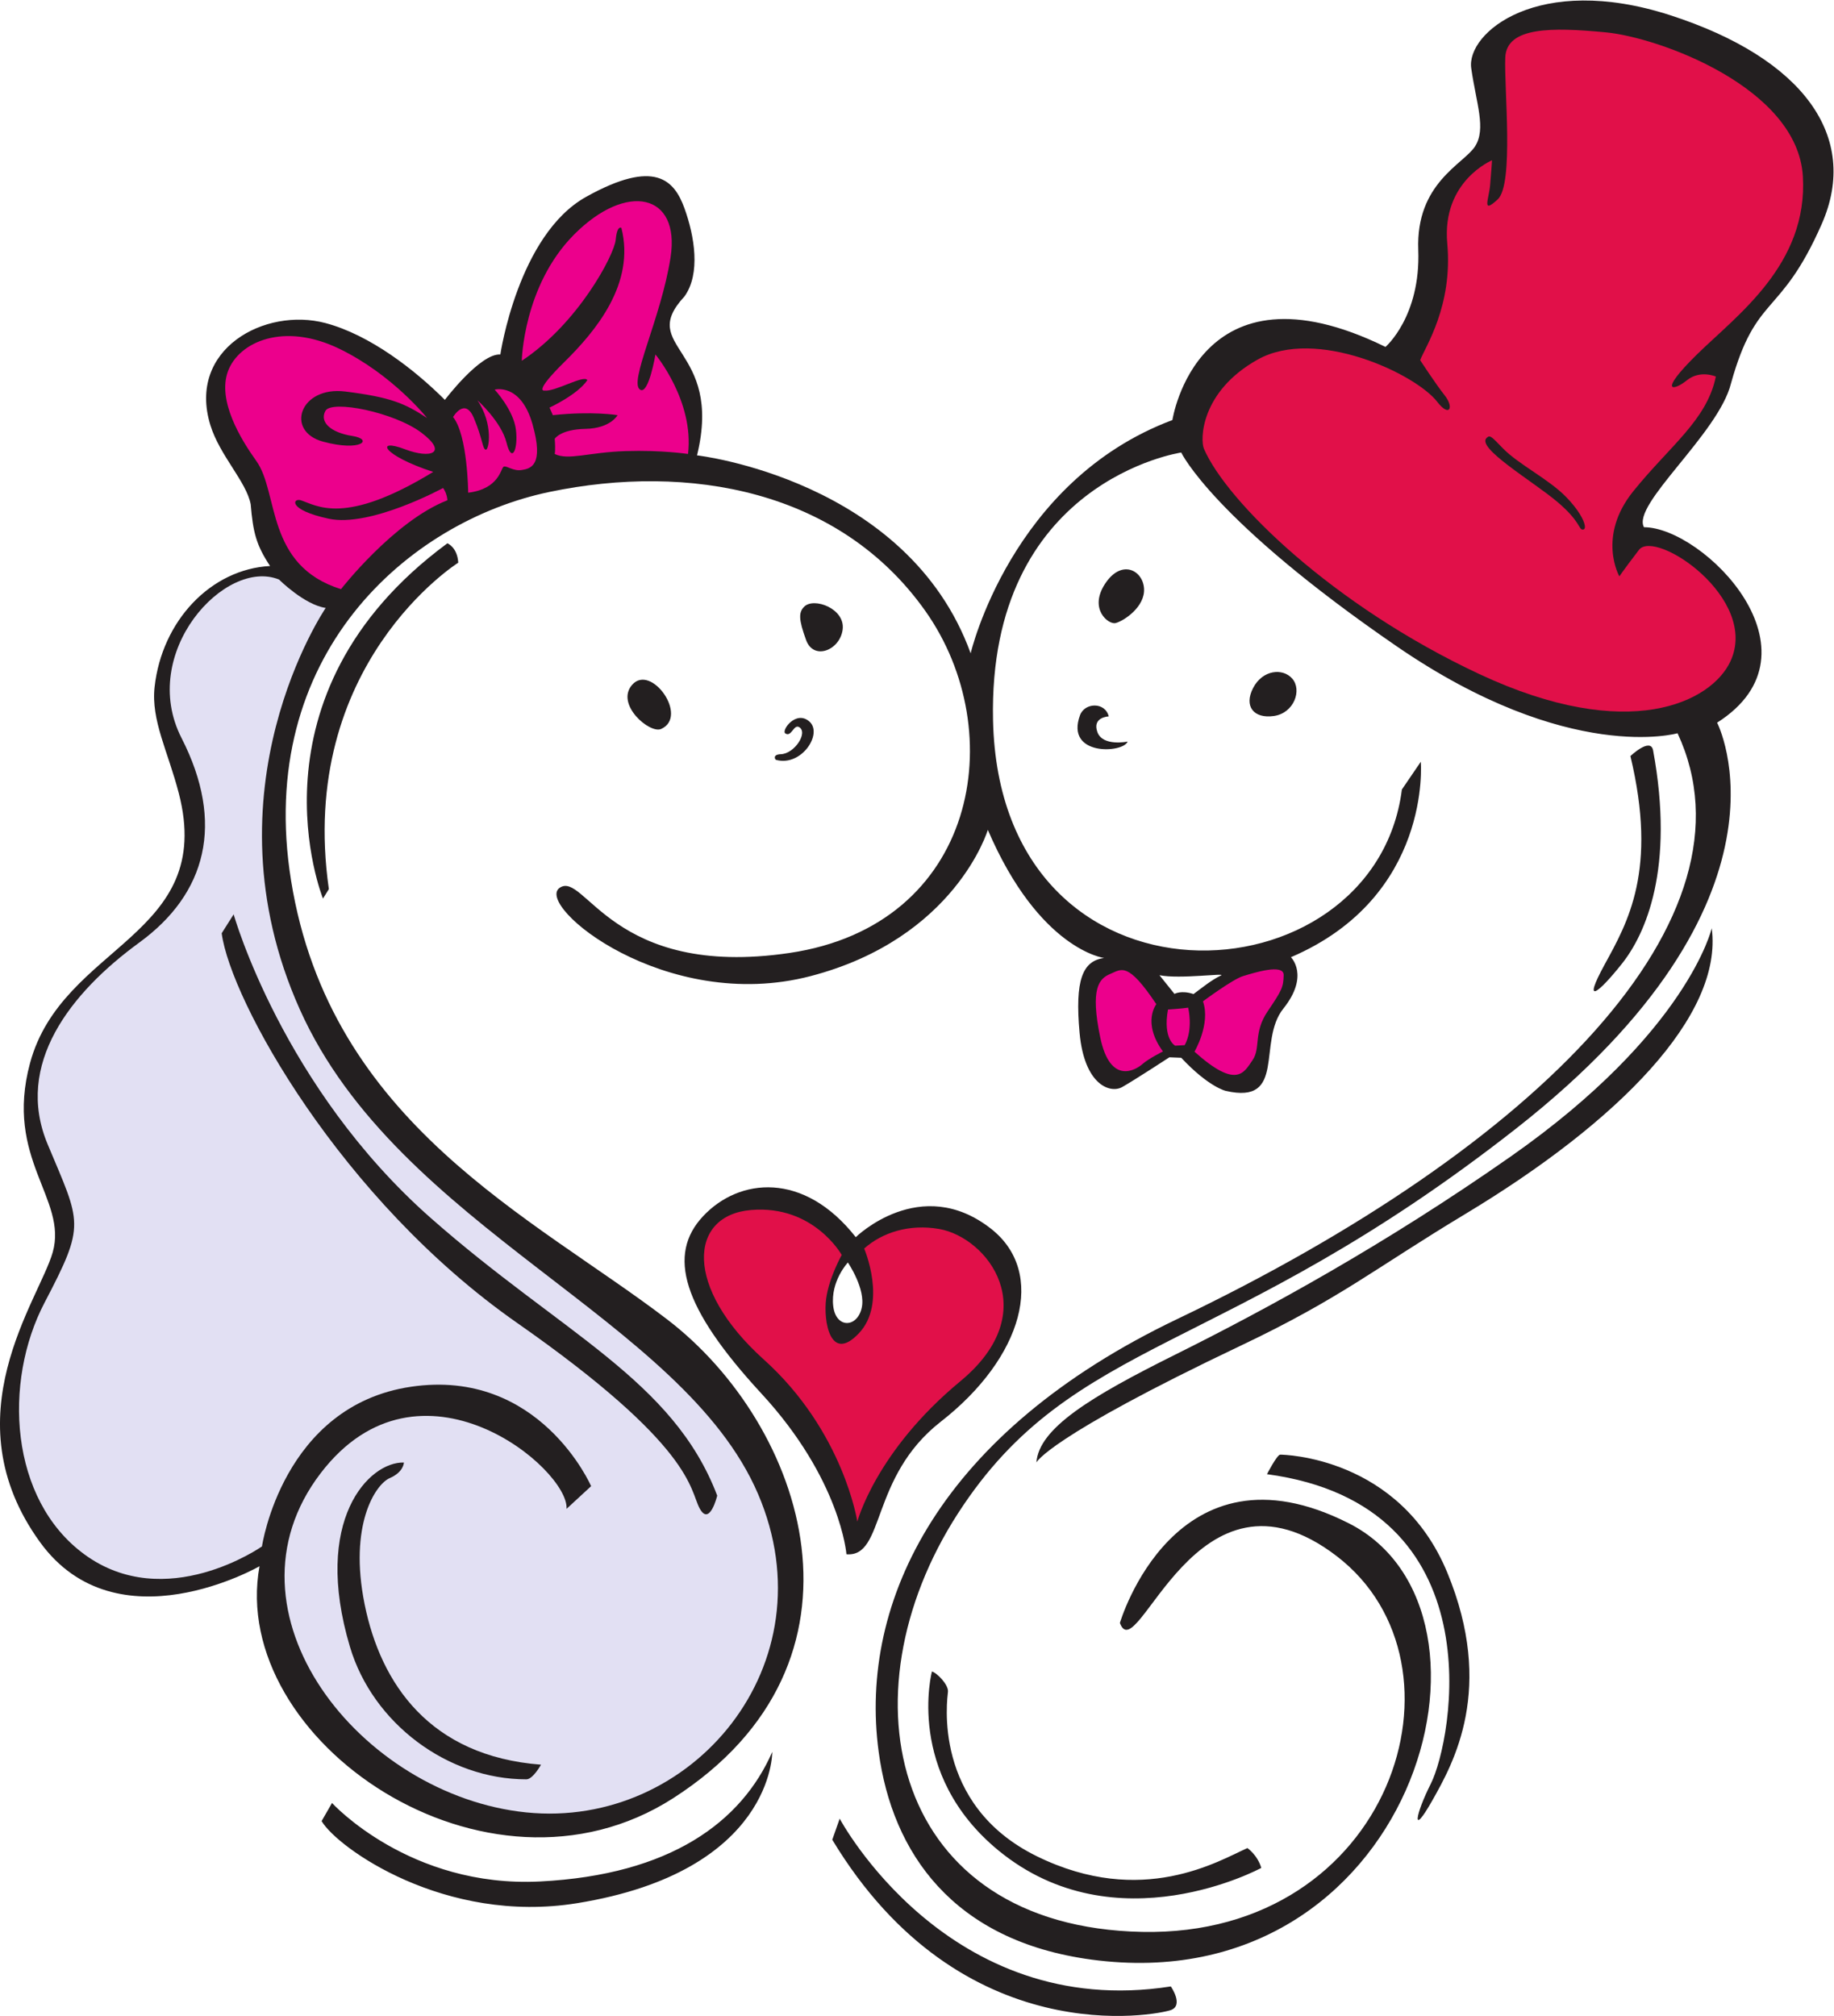
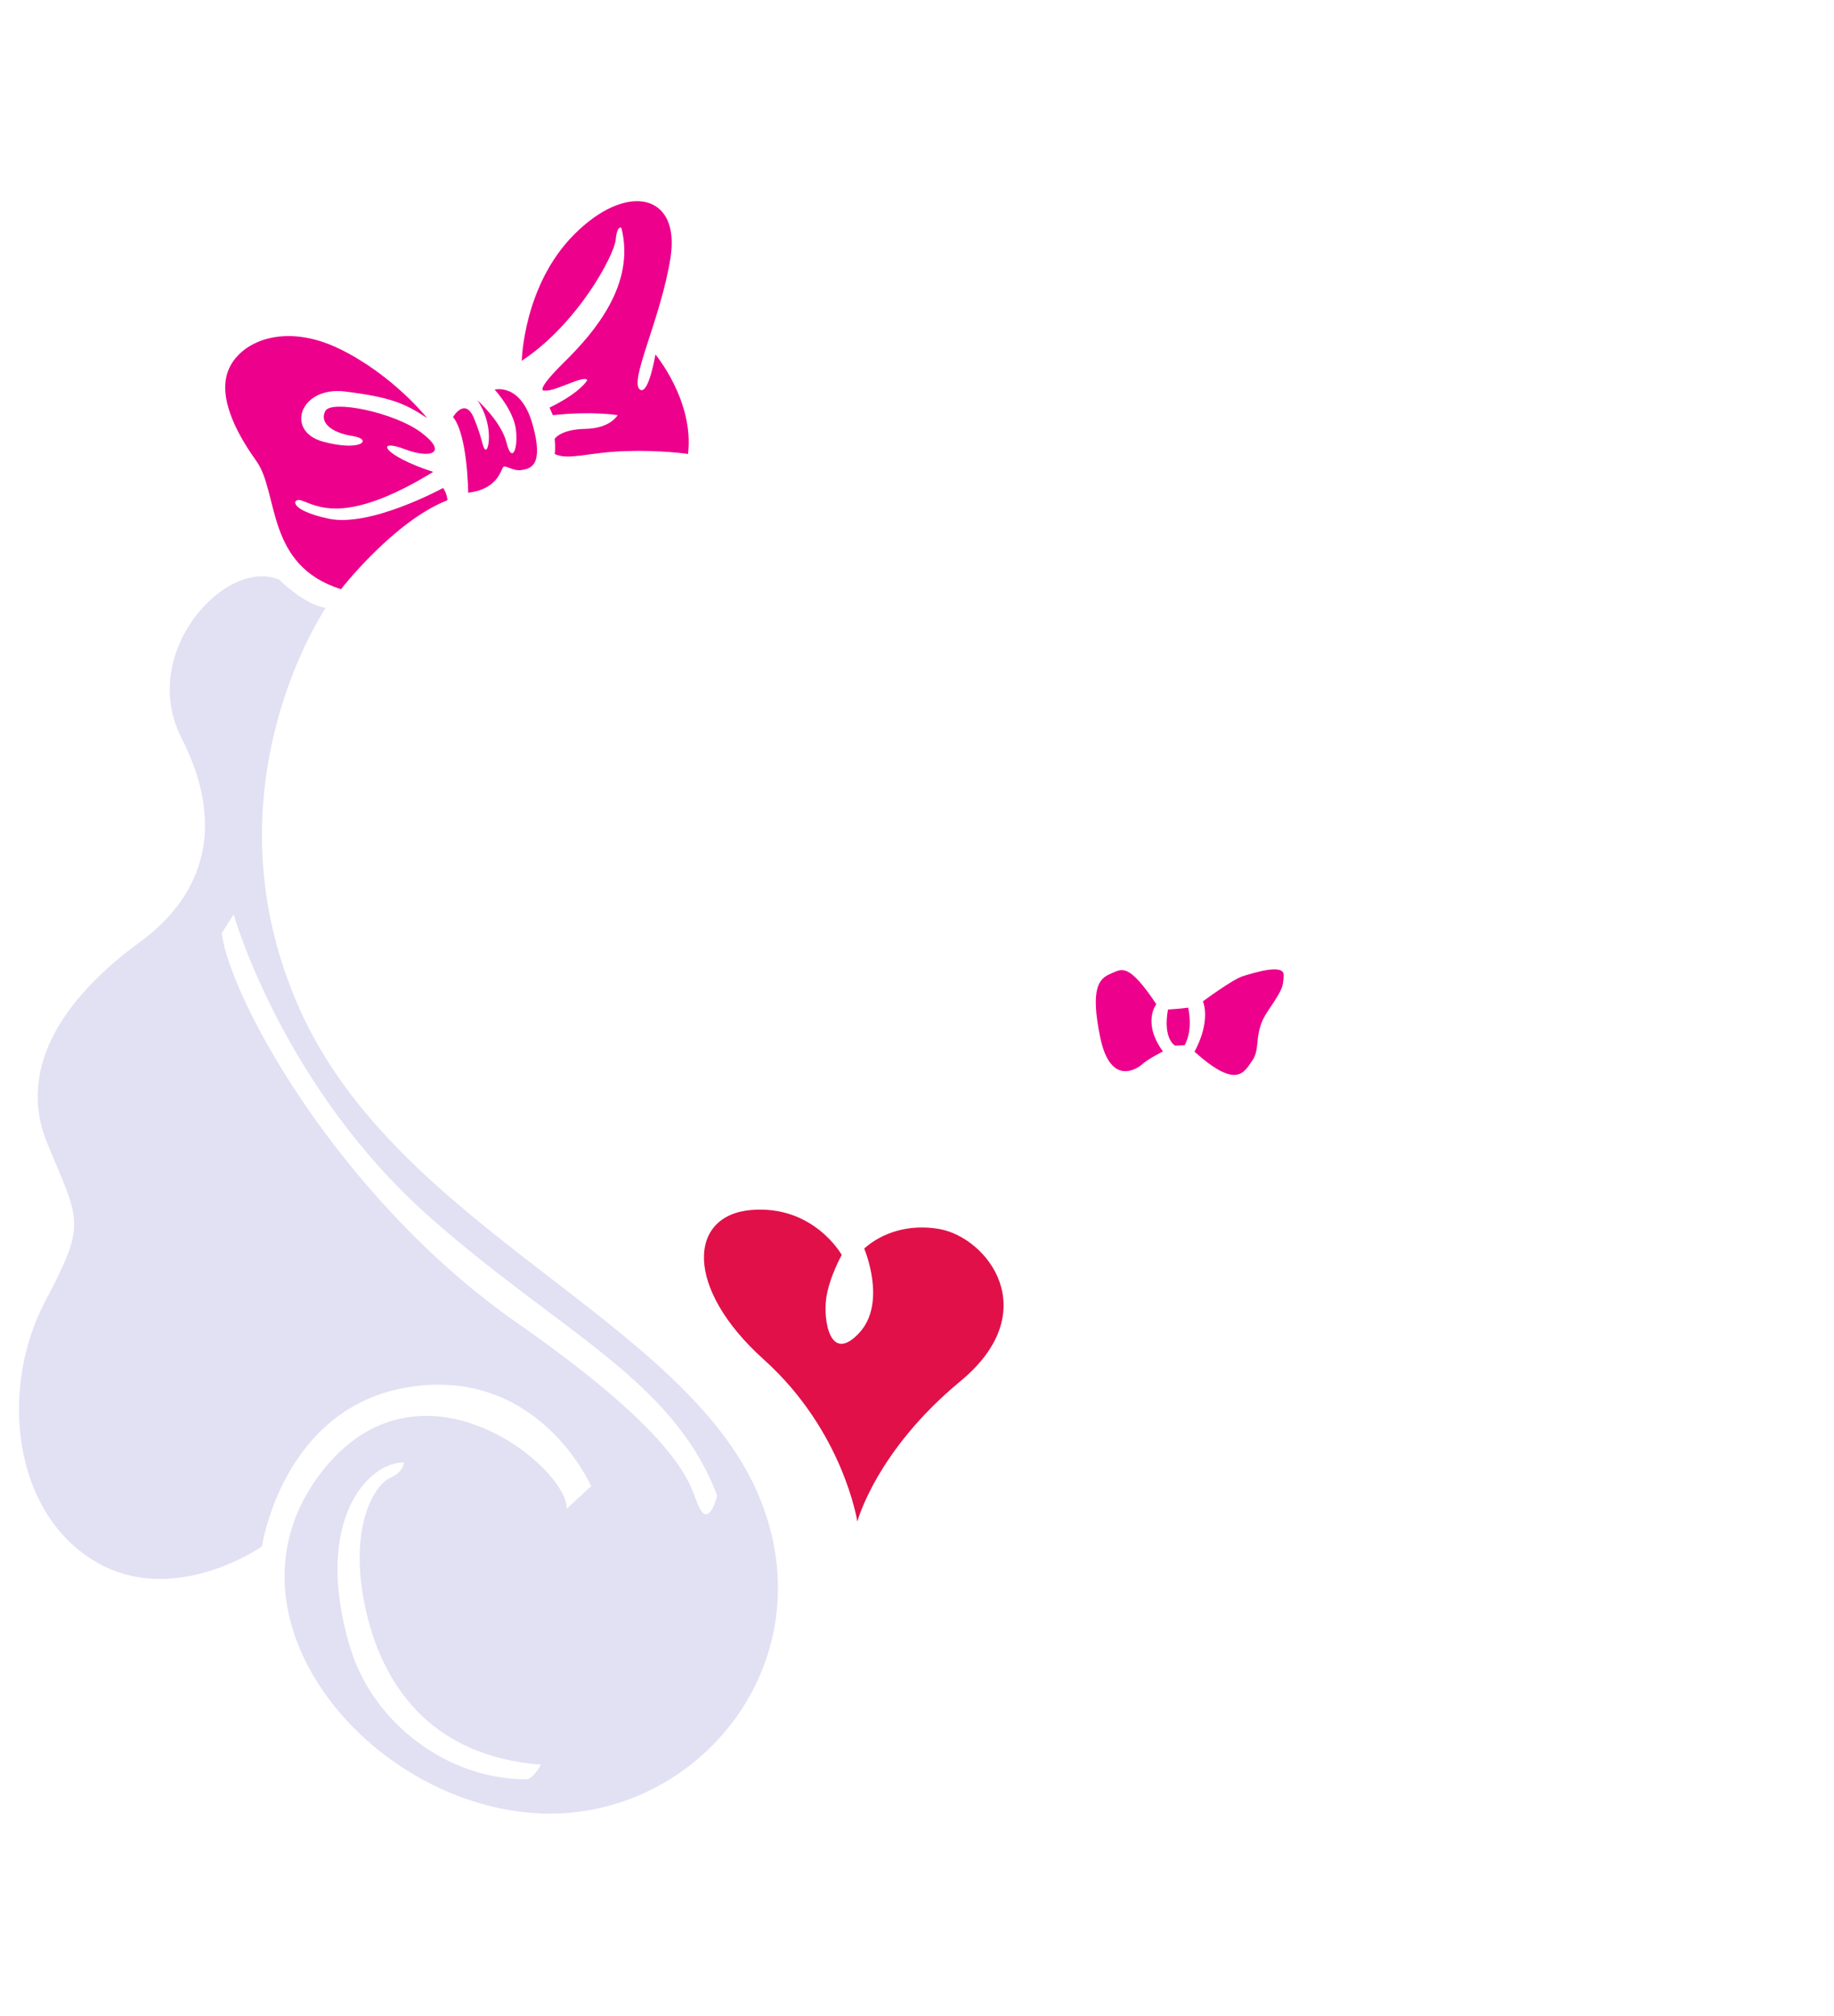
<svg xmlns="http://www.w3.org/2000/svg" viewBox="0 0 646.293 710.387" height="710.387" width="646.293" xml:space="preserve" id="svg2" version="1.1">
  <defs id="defs6" />
  <g transform="matrix(1.333,0,0,-1.333,0,710.387)" id="g10">
    <g transform="scale(0.1)" id="g12">
-       <path id="path14" style="fill:#231f20;fill-opacity:1;fill-rule:nonzero;stroke:none" d="m 2463.68,910.488 c 13.33,-3.332 44.05,-34.98 42.37,-53.32 -1.66,-18.34 -43.34,-298.359 235,-435.02 278.34,-136.66 481.66,-11.648 556.66,21.68 0,0 26.67,-18.34 36.67,-52.5 0,0 -384.03,-208.926 -694.57,45.918 -247.87,203.418 -176.13,473.242 -176.13,473.242 z M 4525.21,2875.49 c 0,0 -63.37,-275.61 -531.21,-603.38 -332.95,-233.27 -644.61,-403.27 -887.79,-524.24 -222.42,-110.64 -359.88,-194.13 -366.33,-284.84 0,0 27.13,65.1 541.76,309.68 263.5,125.24 352.01,202.79 592.08,347.28 405.28,243.94 681.78,524.78 651.49,755.5 z m 290.84,1861.67 c 101.77,231.28 -50,438.33 -400,551.67 -350,113.33 -540,-46.67 -526.66,-140.01 13.34,-93.33 40,-160 10,-206.67 -30,-46.66 -156.68,-96.66 -150.01,-273.32 6.66,-176.67 -86.67,-256.68 -86.67,-256.68 -496.66,243.34 -563.32,-193.33 -563.32,-193.33 -426.68,-160 -533.34,-616.67 -533.34,-616.67 -166.69,460.05 -723.34,523.33 -723.34,523.33 70.01,286.67 -159.99,283.34 -33.32,420.01 43.34,60 26.66,160 0,233.33 -26.67,73.34 -77.25,131.88 -260,29.99 -180,-100.34 -226.67,-416.65 -226.67,-416.65 -53.34,3.33 -146.67,-120.01 -146.67,-120.01 -79.16,79.17 -198.038,171.92 -315.89,203.12 -159.613,42.26 -365.902,-68.66 -304.027,-269.88 24.789,-80.61 94.965,-148.95 106.582,-209.1 6.265,-74.57 14.68,-108.05 51.25,-163.3 -156.598,-8.33 -285.996,-144.94 -305.293,-320.06 -9.664,-87.68 35.359,-169.91 64.047,-280.77 98.336,-380 -308.332,-398.34 -393.332,-713.32 -68.48,-253.75 100,-358.34 60,-500.01 -35.594,-126.05 -273.543,-435.87 -33.336,-766.66 203.336,-280.014 580.004,-63.33 580.004,-63.33 -83.336,-460 599.995,-930.012 1093.335,-613.34 561.1,360.164 350,986.68 -16.67,1266.67 -354.21,270.47 -890.001,516.67 -993.333,1159.99 -95.539,594.84 309.763,948.83 683.333,1026.66 367.99,76.67 766.67,5.58 993.33,-314.42 226.68,-319.99 137.61,-831.02 -359.09,-904.37 -470.1,-69.42 -540.91,218.8 -607.57,172.13 -66.66,-46.67 280,-333.33 663.33,-233.34 383.33,99.99 468.74,386.67 468.74,386.67 136.25,-317.5 307.5,-338.75 307.5,-338.75 -57.5,-7.5 -77.5,-58.75 -65,-197.49 12.5,-138.75 81.25,-161.25 112.5,-143.75 31.25,17.5 125,78.75 125,78.75 l 31.25,-1.25 c 72.5,-77.5 117.5,-87.5 117.5,-87.5 162.5,-37.5 82.5,130 152.5,217.5 70,87.49 20,135.82 20,135.82 373.34,160 343.34,516.67 343.34,516.67 l -50,-73.34 C 3633.67,2672.99 2642.71,2618 2625.21,3425.49 c -13.69,632.4 497.5,707.5 497.5,707.5 0,0 84.11,-178.79 570,-512.5 455,-312.5 742.13,-229.63 742.13,-229.63 C 4661.5,2904.2 4069.81,2300 3112.02,1842.2 2489.31,1544.55 2268.76,1099.77 2322.89,698.152 2358.78,432.02 2518.55,198.016 2886.04,148.84 c 846.65,-113.305 1140,920.02 680,1153.35 -460,233.33 -605.47,-263.31 -605.47,-263.31 46.66,-126.673 200.22,463.05 573.56,176.39 C 3907.47,928.613 3679.36,208.848 3019.36,222.188 2359.37,235.527 2220.22,845.5 2532.7,1328.84 c 305.41,472.4 702.14,410.48 1475.48,1017.14 773.34,606.68 531.21,1072.84 531.21,1072.84 293.34,186.67 -36.66,516.67 -193.34,516.67 -33.34,60 196.68,246.66 230,380 66.68,240 130,171.68 240,421.67 z M 3227.71,2750.49 c -25.4,-12.03 -49.81,-32.44 -72.5,-49.08 -32.5,10.92 -50.35,0.42 -50.35,0.42 l -39.65,49.37 c 54.18,-10.83 178.34,6.79 162.5,-0.71 z m -1151.66,640 c -11.05,7.65 27.91,62.15 63.34,31.67 37.15,-31.96 -20.7,-120.34 -87.8,-101.66 -2.62,0.73 -10.27,14.16 12.8,14.99 36.32,1.31 73.19,58.08 47.67,71.83 -13.78,7.43 -20.18,-27.78 -36.01,-16.83 z m 1340,144.99 c 26.7,-30.25 5.01,-91.35 -48.32,-99.01 -53.34,-7.65 -80,25.67 -55,74.01 25,48.34 78.32,53.34 103.32,25 z m 894.16,-204.99 c 0,0 53.42,50.8 60,15 57.5,-312.08 -20,-485.39 -82.5,-563.94 -62.5,-78.56 -106.13,-112.8 -45.56,-1.93 60.56,110.87 140.56,248.37 68.06,550.87 z M 2219.84,521.531 c 0,0 285.37,-536.031 875.37,-443.531 0,0 35,-50 0,-62.5 -35,-12.5 -552.5,-117.152 -895,450.348 l 19.63,55.683 z M 850.215,515.117 877.719,563 c 0,0 205.001,-225 549.991,-207.5 345.01,17.5 532.74,157.5 613.88,342.5 0,0 4,-315.988 -516.38,-400 C 1175.75,241.582 892.148,444.082 850.215,515.117 Z M 2949.39,3682.15 c 22.6,6.05 78.34,43.35 75,91.67 -3.34,48.33 -60,78.34 -103.34,11.67 -43.32,-66.66 9.82,-108.29 28.34,-103.34 z M 1671.05,3518.82 c 50.04,57.45 150.56,-83.82 76.66,-116.66 -29.99,-13.34 -121.66,65 -76.66,116.66 z m 455,206.67 c 25.5,25.49 108.34,-5.01 101.67,-60 -6.67,-55 -76.67,-83.33 -96.67,-28.34 -20,55 -20,73.34 -5,88.34 z m 805,-290.11 c 0,0 -44.42,-1.49 -29.92,-41.55 14.03,-38.74 79.92,-25.01 79.92,-25.01 -11.59,-30.87 -165.82,-39.21 -125.94,69.64 12.47,34.04 66.69,35.47 75.94,-3.08 z M 2619.5,2081.32 c -186.16,145.48 -357.16,-22.6 -357.16,-22.6 -137.5,175 -308.63,156.77 -403.63,55.44 -95,-101.33 -55.99,-241.16 154,-468.66 210.01,-227.5 225,-425 225,-425 102.5,-8.75 61.25,203.75 249.29,350.36 217.14,169.3 280.71,394.64 132.5,510.46 z m -341.45,-209.56 c -11.95,-53.14 -68.48,-55.05 -75.34,4.99 -7.5,65.76 38.75,115 38.75,115 0,0 47.84,-69.99 36.59,-119.99 z M 1182.72,3892.99 c 0,0 26.24,-10 28.74,-51.25 0,0 -427.069,-268.73 -342.069,-862.92 l -15.551,-24.99 c 0,0 -217.371,536.66 328.88,939.16 z M 3349.39,1432.16 c 0,0 26.67,51.66 35,51.66 8.34,0 315,-4.97 441.66,-311.65 126.66,-306.682 16.66,-503.361 -40,-603.354 -56.66,-99.988 -43.87,-34.976 -3.63,44.731 57.79,114.453 175.29,736.953 -433.03,818.613 v 0" />
      <path id="path16" style="fill:#ec008c;fill-opacity:1;fill-rule:nonzero;stroke:none" d="m 1379.39,4375.49 c 0,0 3.91,198.16 137.84,333.27 139.23,140.48 281.73,109.23 255.49,-59.85 -25.18,-162.23 -112.51,-332.17 -80,-350.09 22.42,-12.36 40,93.34 40,93.34 0,0 102.83,-123.04 86.17,-263.04 0,0 -69.31,10.66 -164.93,7.62 -98.24,-3.12 -151.24,-25.24 -187.49,-7.62 0,0 2.5,8.87 0,40.12 0,0 14.99,25 81.25,26.25 66.24,1.25 85,36.25 85,36.25 0,0 -66.26,11.25 -171.25,0 0,0 -2.5,6.25 -8.75,20 0,0 73.74,33.75 100,72.5 -8.37,15.35 -84.97,-31.02 -113.25,-27.5 0,0 -30.5,-6.25 52,75 82.49,81.25 188.75,207.5 151.25,355 0,0 -11.25,8.75 -15,-31.25 -3.75,-40 -99.16,-221.25 -248.33,-320 z m -250.42,-151.25 c 0,0 -90,113.75 -230.751,182.46 -148.051,72.26 -266.754,18.79 -295.5,-58.71 -28.754,-77.5 33.789,-179.97 75,-237.5 60,-83.75 23.75,-276.25 223.746,-338.75 0,0 140.005,180 281.255,235 0,0 0,16.25 -11.26,32.5 0,0 -192.495,-105 -302.491,-81.25 -110.004,23.75 -94.539,55.4 -73.75,48.75 42.535,-13.61 115,-68.75 350.001,75 -135.21,43.86 -154.095,90.21 -75.01,60 68.76,-26.25 115.01,-10 43.75,43.75 -71.24,53.75 -237.491,87.5 -253.741,57.5 -16.254,-30 15,-57.5 71.25,-66.25 56.246,-8.75 23.75,-42.5 -77.5,-15 -101.254,27.5 -61.25,147.5 58.75,132.5 119.991,-15 157.491,-31.25 216.251,-70 z m 178.75,75 c 0,0 68.75,18.75 100,-91.25 31.24,-110 -5.42,-117.5 -28.33,-121.25 -22.92,-3.75 -40.43,12.5 -47.92,8.75 -7.5,-3.75 -11.25,-58.75 -93.75,-68.75 0,0 -1.25,152.5 -40,200 0,0 31.25,53.75 54.99,-2.5 23.76,-56.25 22.51,-81.25 31.26,-83.75 8.74,-2.5 21.05,67.74 -21.98,130.74 0,0 63.57,-56.7 77.15,-112.47 13.58,-55.77 31.08,-18.27 24.83,34.23 -6.25,52.5 -56.25,106.25 -56.25,106.25 v 0" />
      <path id="path18" style="fill:#e2e0f3;fill-opacity:1;fill-rule:nonzero;stroke:none" d="m 2004.04,1379.8 c -198.83,464.31 -951.32,700.7 -1211.321,1280.7 -260.004,579.99 68.336,1061.65 68.336,1061.65 -56.664,8.34 -123.336,75.01 -123.336,75.01 C 595.41,3855.49 364.84,3603.36 479.844,3378.36 594.84,3153.36 545.93,2967.1 368.43,2837.7 185.898,2704.64 37.715,2515.5 125.824,2304.6 c 88.106,-210.9 101.895,-209.1 -8.105,-419.1 -110,-210 -92.5,-520 104.996,-665 215.25,-158.03 469.844,20.72 469.844,20.72 0,0 54.277,372.14 394.281,422.14 340,50 475.87,-262.86 475.87,-262.86 l -64.99,-60 c 7.5,105 -387.5,437.5 -650.005,94.29 -280.719,-367.05 105.004,-852.161 543.605,-896.735 438.62,-44.571 805.27,392.113 612.72,841.745 z M 1391.46,625.5 c -208.03,0 -405.901,147.867 -466.241,350 -100,335 50,490 142.491,487.5 0,0 0,-25 -37.5,-41.25 C 992.719,1405.5 921.469,1298 963.969,1088 1006.47,878 1136.47,686.75 1430.21,664.25 c 0,0 -21.24,-38.75 -38.75,-38.75 z m 457.93,716.67 v 0 c -26.67,50 -15,163.35 -482.5,490.01 -467.503,326.66 -757.499,853.32 -780.835,1029.98 l 31.66,49.99 c 0,0 128.34,-456.65 521.675,-803.31 345.57,-304.57 640,-426.68 756.66,-733.34 0,0 -19.99,-83.33 -46.66,-33.33 v 0" />
      <path id="path20" style="fill:#ec008c;fill-opacity:1;fill-rule:nonzero;stroke:none" d="m 3056.88,2674.66 c 0,0 -38.34,-48.34 17.5,-125 0,0 -38.33,-19.18 -54.17,-33.34 -15.83,-14.16 -85.01,-58.33 -111.67,70.84 -26.66,129.16 -3.33,154.99 26.67,167.5 30,12.5 45.83,33.33 121.67,-80 z m 123.33,7.5 c 0,0 78.34,58.34 105.84,66.66 27.5,8.34 108.33,34.18 107.5,2.5 -0.84,-31.66 -4.17,-39.16 -42.5,-95.82 -38.34,-56.67 -17.5,-96.67 -40,-129.17 -22.5,-32.5 -41.66,-77.26 -153.32,22.74 0,0 43.32,73.09 22.48,133.09 z m -92.5,-21.66 c 0,0 38.34,2.5 53.34,5 0,0 14.16,-56.67 -9.17,-99.17 l -25.24,-1.43 c 0,0 -33.09,17.27 -18.93,95.6 v 0" />
-       <path id="path22" style="fill:#e11049;fill-opacity:1;fill-rule:nonzero;stroke:none" d="m 4486.05,4392.16 c 105,103.33 294.22,237.45 280,471.46 -14.22,234 -380.01,366.87 -521.67,380.21 -141.67,13.32 -261.67,15 -265,-66.67 -3.33,-81.67 23.33,-335 -20,-375.01 -43.33,-40 -23.33,0 -19.99,38.34 3.32,38.34 4.99,65 4.99,65 0,0 -133.36,-55 -118.34,-220 15.01,-165 -58.31,-273.32 -71.65,-308.33 0,0 39.99,-61.68 64.99,-93.34 25,-31.66 12.81,-59.13 -20,-16.67 -56.67,73.34 -320,198.34 -474.93,111.37 -151.21,-84.89 -151.77,-212.24 -141.74,-235.53 60,-139.17 340,-414.17 728.34,-595.84 395.66,-185.08 613.33,-73.33 663.34,33.34 78.17,166.74 -198.58,351.56 -241.68,295 -46.69,-61.28 -51.66,-70 -51.66,-70 0,0 -60,105 36.66,225 96.67,120 195,188.33 218.34,303.33 0,0 -41.68,18.34 -76.67,-10 -34.99,-28.33 -78.33,-35 26.67,68.34 z M 4183.84,3929.2 c -10.65,0.5 -6.11,22.14 -67.38,73.79 -63.75,53.75 -215,142.5 -186.25,168.75 8.72,7.95 11.49,4.87 42.73,-27.5 41.02,-42.5 121.02,-81.25 167.27,-128.75 31.92,-32.78 47.17,-60.8 49.45,-75.43 0.72,-4.67 0.41,-11.13 -5.82,-10.86 v 0" />
      <path id="path24" style="fill:#e11049;fill-opacity:1;fill-rule:nonzero;stroke:none" d="m 2225.22,2011.75 c 0,0 -74.03,132.64 -239.52,118.82 -165.48,-13.82 -177.98,-205.07 33.26,-395.07 211.26,-190 247.51,-428.75 247.51,-428.75 -0.79,-3.03 46.99,184.79 272.49,371.25 223.75,185 71.17,380.16 -56.26,402.4 -78.75,13.75 -150.63,-9.25 -198.13,-51.75 0,0 61.9,-144.4 -14.35,-224.4 -76.26,-80 -93.75,35 -86.25,91.25 7.5,56.25 41.25,116.25 41.25,116.25 v 0" />
    </g>
  </g>
</svg>